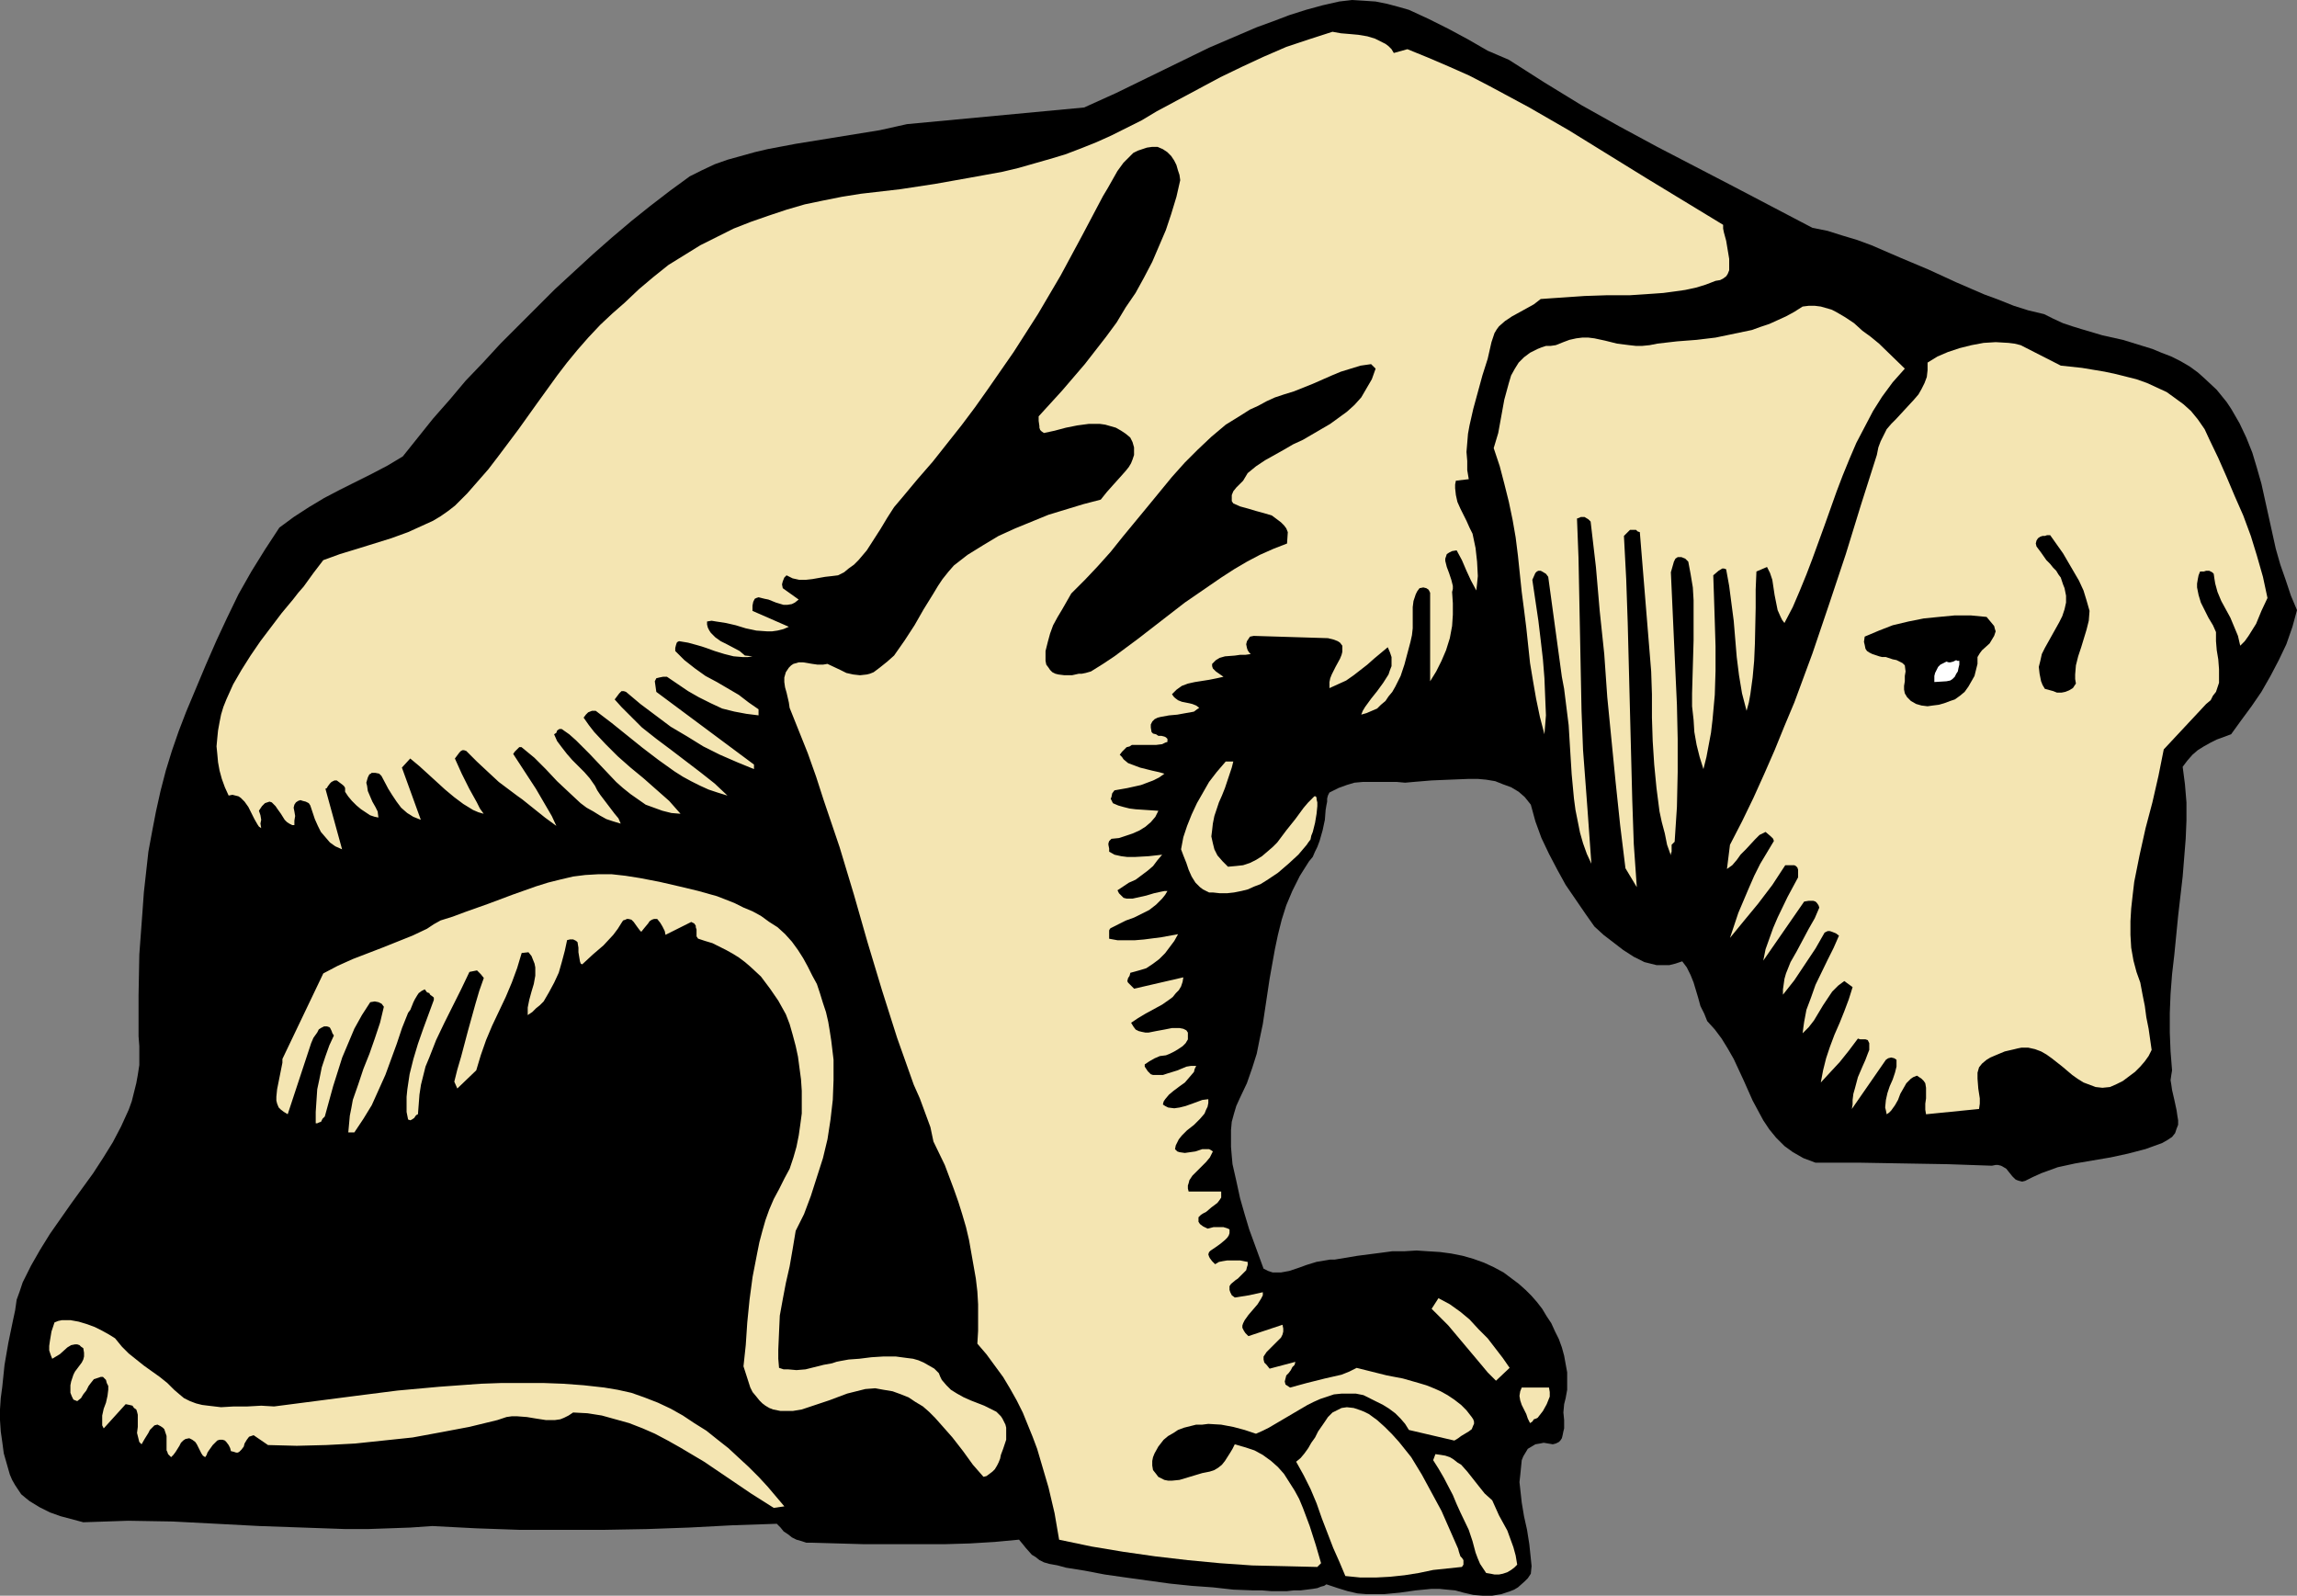
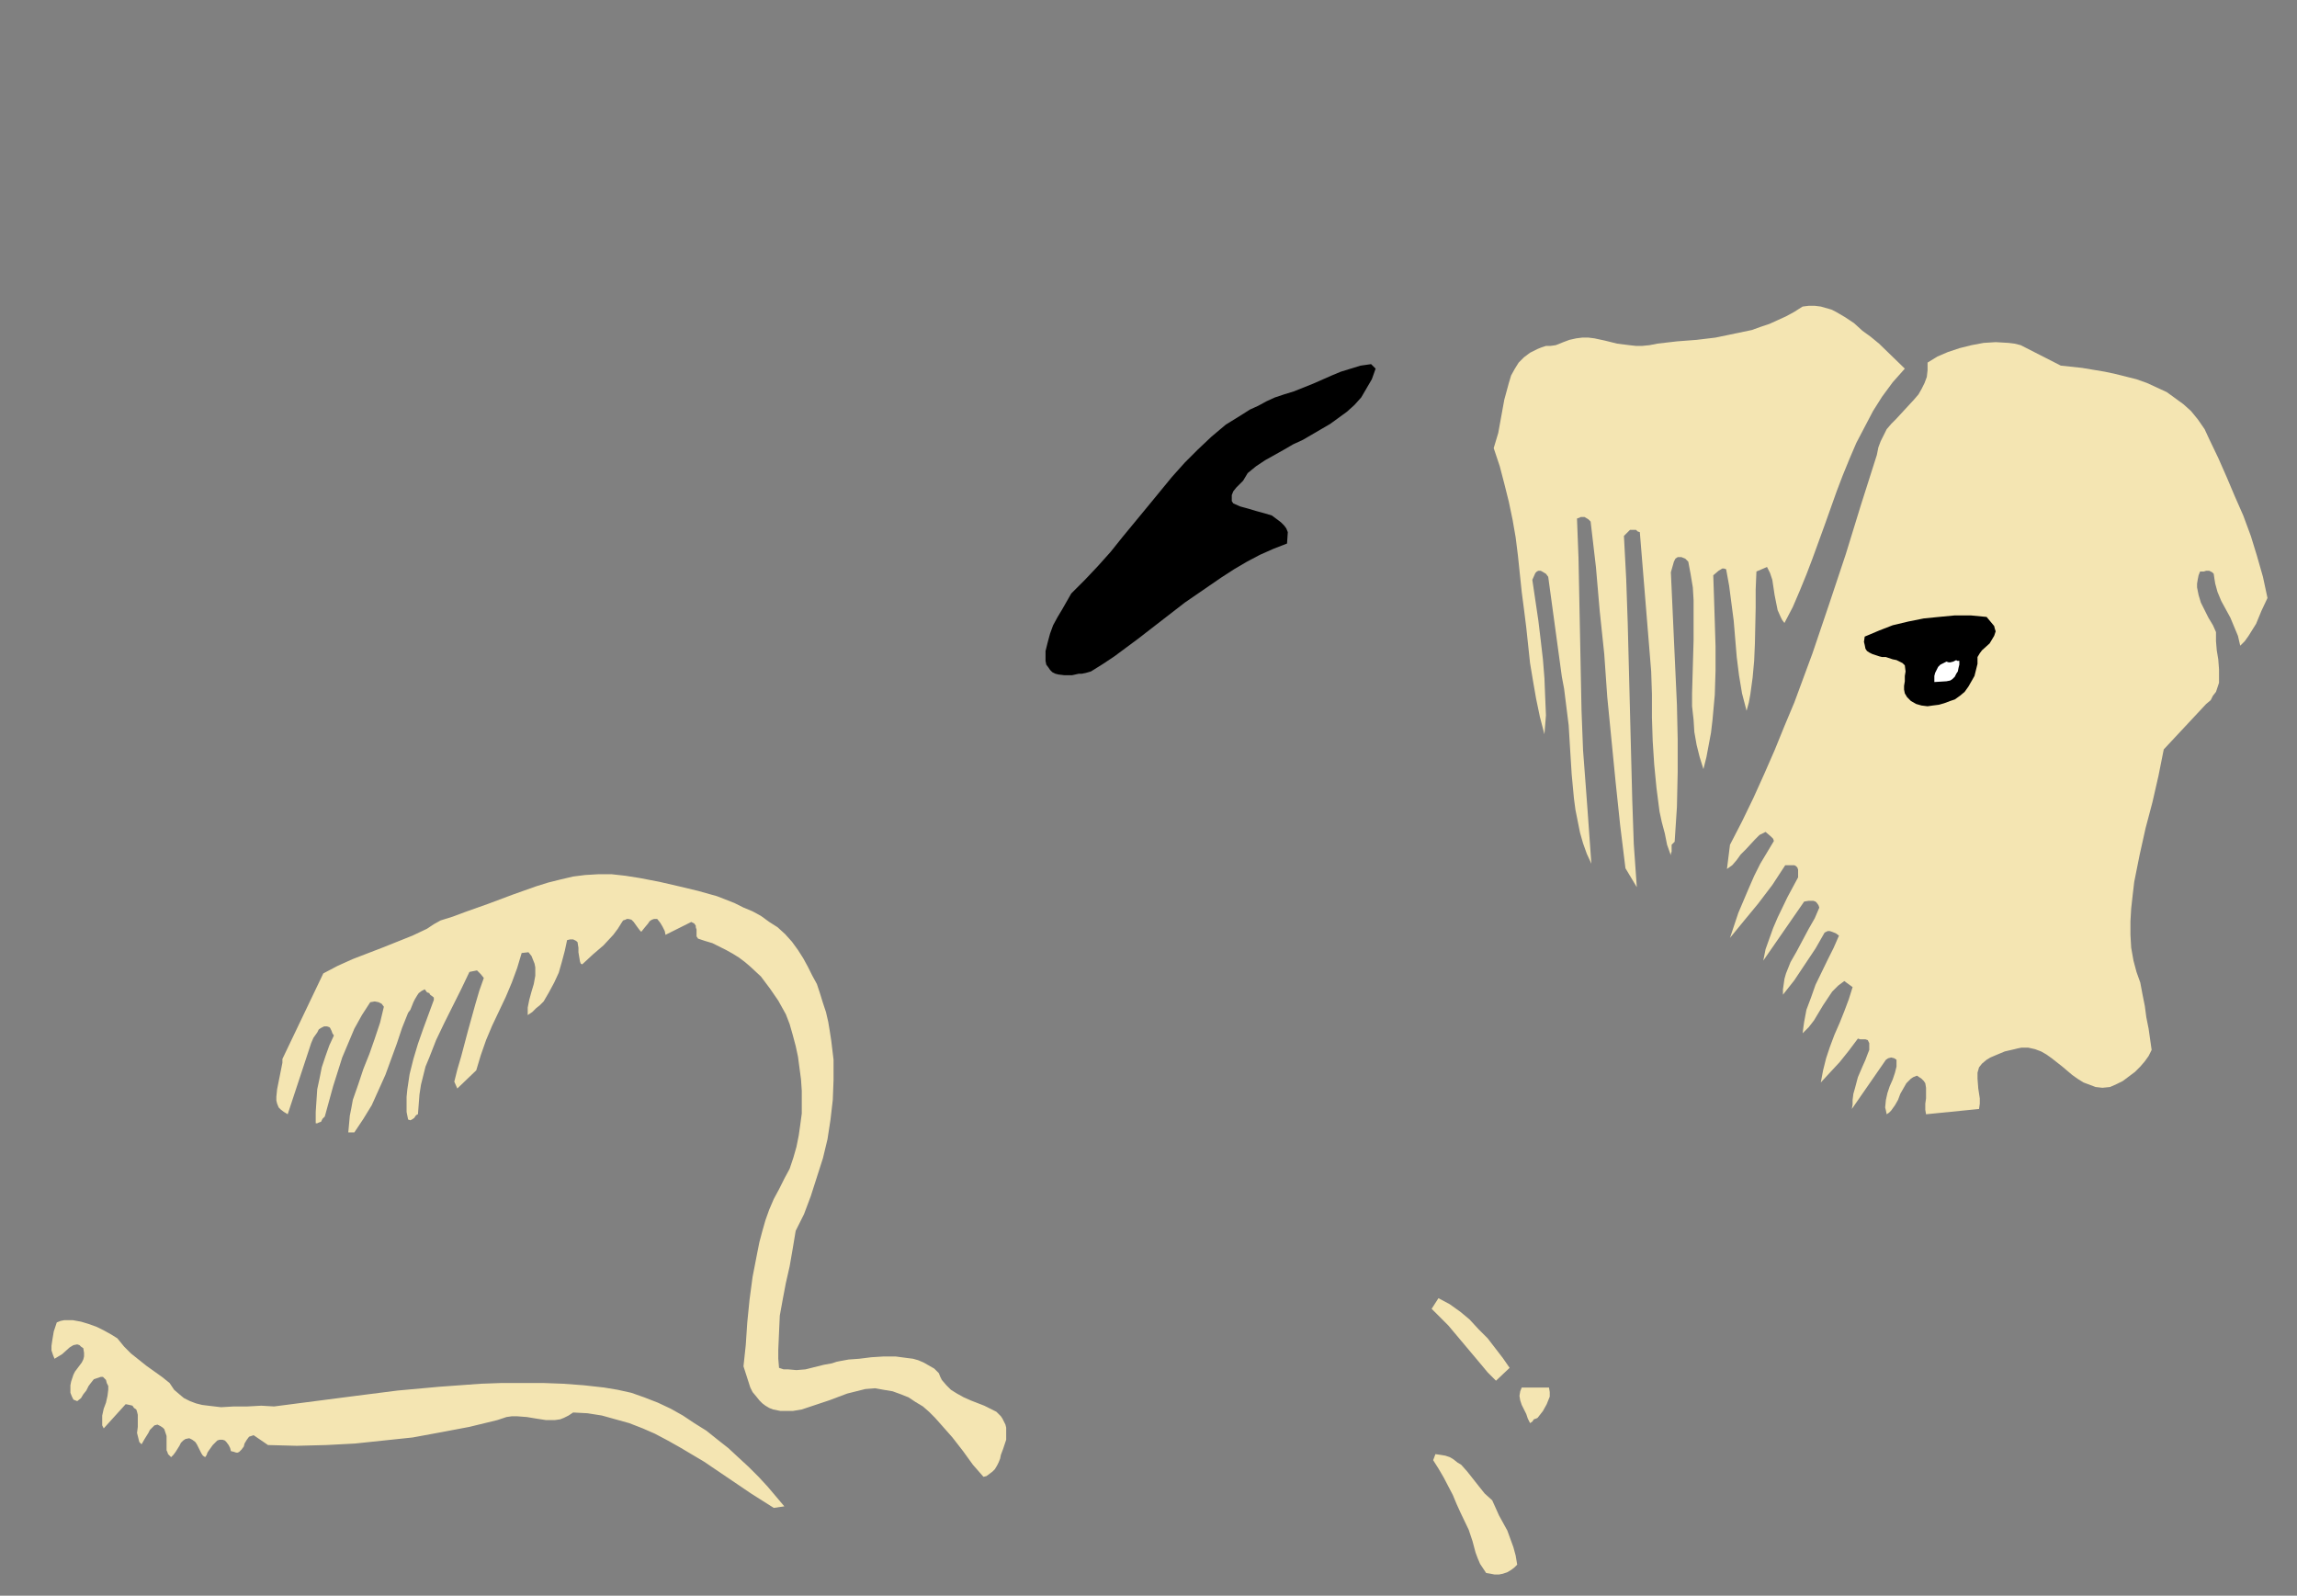
<svg xmlns="http://www.w3.org/2000/svg" xmlns:ns1="http://sodipodi.sourceforge.net/DTD/sodipodi-0.dtd" xmlns:ns2="http://www.inkscape.org/namespaces/inkscape" version="1.0" width="129.724mm" height="90.115mm" id="svg15" ns1:docname="Dog 1.wmf">
  <rect width="100%" height="100%" fill="#808080" stroke="none" />
  <ns1:namedview id="namedview15" pagecolor="#ffffff" bordercolor="#000000" borderopacity="0.25" ns2:showpageshadow="2" ns2:pageopacity="0.0" ns2:pagecheckerboard="0" ns2:deskcolor="#d1d1d1" ns2:document-units="mm" />
  <defs id="defs1">
    <pattern id="WMFhbasepattern" patternUnits="userSpaceOnUse" width="6" height="6" x="0" y="0" />
  </defs>
-   <path style="fill:#000000;fill-opacity:1;fill-rule:evenodd;stroke:none" d="m 322.068,12.764 7.595,4.847 7.918,4.847 8.08,4.524 8.08,4.362 16.483,8.563 16.645,8.725 3.232,0.646 3.07,0.969 3.232,0.969 3.07,1.131 5.979,2.585 6.141,2.585 5.979,2.747 5.979,2.585 3.07,1.131 3.232,1.293 3.07,0.969 3.394,0.808 1.939,0.969 2.101,0.969 1.939,0.646 2.101,0.646 4.363,1.293 4.363,0.969 4.202,1.293 2.101,0.646 1.939,0.808 2.101,0.808 1.939,0.969 1.939,1.131 1.778,1.293 1.454,1.293 2.586,2.424 2.101,2.585 0.97,1.454 1.778,3.07 1.454,3.07 1.293,3.231 0.97,3.231 0.97,3.393 3.07,13.895 0.97,3.393 1.131,3.231 1.131,3.393 1.293,3.07 -0.97,3.555 -1.293,3.716 -1.616,3.393 -1.778,3.393 -1.939,3.393 -2.101,3.07 -2.262,3.07 -2.101,2.908 -3.07,1.131 -1.293,0.646 -1.454,0.808 -1.293,0.808 -1.131,0.969 -1.131,1.293 -0.97,1.293 0.485,3.716 0.323,3.878 v 3.878 l -0.162,3.878 -0.323,4.039 -0.323,4.039 -0.97,8.402 -0.808,8.24 -0.485,4.201 -0.323,4.201 -0.162,4.039 v 4.201 l 0.162,4.039 0.323,4.039 -0.162,0.969 -0.162,1.131 0.162,0.969 0.162,1.131 0.485,2.1 0.485,2.262 0.162,1.131 0.162,0.969 v 0.969 l -0.323,0.808 -0.323,0.969 -0.646,0.808 -0.97,0.646 -1.131,0.646 -1.778,0.646 -1.778,0.646 -3.717,0.969 -3.717,0.808 -7.595,1.293 -3.717,0.808 -3.555,1.293 -1.778,0.808 -1.616,0.808 -0.646,0.162 -0.646,-0.162 -0.485,-0.162 -0.323,-0.162 -0.646,-0.646 -0.646,-0.808 -0.646,-0.808 -0.808,-0.485 -0.323,-0.162 -0.646,-0.162 h -0.485 l -0.808,0.162 -9.373,-0.323 -9.534,-0.162 -9.373,-0.162 h -9.373 l -1.293,-0.485 -1.293,-0.485 -1.131,-0.646 -1.131,-0.646 -1.778,-1.293 -1.778,-1.777 -1.454,-1.777 -1.293,-1.939 -1.131,-2.1 -1.131,-2.1 -1.939,-4.362 -2.101,-4.524 -1.293,-2.262 -1.293,-2.1 -1.454,-1.939 -1.616,-1.777 -0.646,-1.616 -0.808,-1.616 -0.485,-1.777 -0.485,-1.616 -0.485,-1.616 -0.646,-1.616 -0.808,-1.616 -0.97,-1.293 -1.454,0.485 -1.293,0.323 h -1.454 -1.293 l -1.293,-0.323 -1.293,-0.323 -2.262,-1.131 -2.262,-1.454 -4.202,-3.231 -1.939,-1.777 -1.939,-2.747 -2.101,-3.07 -2.101,-3.07 -1.778,-3.231 -1.778,-3.393 -1.616,-3.393 -1.293,-3.555 -0.485,-1.777 -0.485,-1.777 -1.293,-1.616 -1.293,-1.131 -1.616,-0.969 -1.778,-0.646 -1.616,-0.646 -1.939,-0.323 -1.778,-0.162 h -1.939 l -4.04,0.162 -3.878,0.162 -3.878,0.323 -1.778,0.162 -1.778,-0.162 h -1.939 -1.778 -1.778 -1.778 l -1.778,0.162 -1.616,0.485 -1.778,0.646 -0.97,0.485 -0.97,0.485 -0.162,0.323 -0.162,0.323 -0.162,0.646 v 0.646 l -0.162,0.808 -0.162,0.969 -0.162,2.1 -0.485,2.262 -0.646,2.262 -0.485,1.293 -0.485,0.969 -0.485,1.131 -0.808,0.969 -1.939,3.07 -1.616,3.231 -1.293,3.07 -0.97,3.07 -0.808,3.231 -0.646,3.07 -1.131,6.301 -0.97,6.463 -0.485,3.231 -0.646,3.07 -0.646,3.231 -0.97,3.07 -1.131,3.231 -1.454,3.07 -0.808,1.777 -0.485,1.616 -0.485,1.777 -0.162,1.777 v 1.777 1.777 l 0.162,1.939 0.162,1.777 0.808,3.555 0.808,3.716 0.97,3.393 0.97,3.231 3.07,8.402 0.97,0.485 0.97,0.323 h 0.808 0.97 l 1.778,-0.323 1.939,-0.646 1.778,-0.646 2.101,-0.646 1.939,-0.323 0.97,-0.162 h 0.97 l 4.848,-0.808 5.01,-0.646 2.424,-0.323 h 2.586 l 2.586,-0.162 2.424,0.162 2.586,0.162 2.424,0.323 2.424,0.485 2.262,0.646 2.262,0.808 2.101,0.969 2.101,1.131 1.939,1.454 1.293,0.969 1.454,1.293 1.293,1.293 1.131,1.293 1.131,1.454 0.97,1.616 0.97,1.454 0.808,1.777 0.808,1.616 0.646,1.777 0.485,1.777 0.323,1.777 0.323,1.777 v 1.939 1.777 l -0.323,1.777 -0.162,0.646 -0.162,0.646 -0.162,1.777 0.162,1.616 v 1.777 l -0.162,0.646 -0.162,0.808 -0.162,0.646 -0.323,0.485 -0.323,0.323 -0.646,0.323 -0.646,0.162 -0.97,-0.162 -0.97,-0.162 -0.808,0.162 -0.97,0.162 -0.808,0.485 -0.808,0.485 -0.485,0.808 -0.485,0.808 -0.323,0.808 -0.162,1.616 -0.162,1.616 -0.162,1.454 0.162,1.454 0.323,2.908 0.485,2.908 0.646,2.908 0.485,3.07 0.323,3.07 0.162,1.616 -0.162,1.616 -0.646,0.969 -0.646,0.646 -1.454,1.293 -0.808,0.485 -0.808,0.323 -1.939,0.646 -1.939,0.323 h -2.101 l -1.939,-0.162 -2.101,-0.485 -1.778,-0.485 -1.778,-0.162 -1.616,-0.162 h -1.616 l -3.394,0.323 -3.394,0.485 -3.394,0.323 h -1.778 -1.939 l -1.939,-0.162 -2.101,-0.485 -2.101,-0.646 -2.424,-0.808 -0.485,0.323 -0.646,0.162 -0.808,0.323 -0.97,0.162 -1.293,0.162 -1.293,0.162 h -1.454 l -1.454,0.162 h -3.394 l -1.939,-0.162 h -1.939 l -4.202,-0.162 -4.363,-0.485 -4.525,-0.323 -4.686,-0.485 -9.373,-1.293 -4.525,-0.646 -4.202,-0.808 -4.04,-0.646 -1.778,-0.485 -1.778,-0.323 -1.131,-0.323 -0.97,-0.485 -0.808,-0.646 -0.808,-0.485 -1.293,-1.454 -0.646,-0.808 -0.808,-0.969 -5.171,0.485 -5.333,0.323 -5.494,0.162 h -5.656 -11.312 L 173.235,329.281 h -1.131 l -0.97,-0.323 -1.131,-0.323 -0.97,-0.485 -0.808,-0.646 -0.97,-0.646 -0.646,-0.808 -0.808,-0.808 -9.534,0.323 -9.211,0.485 -9.05,0.323 -9.05,0.162 h -9.05 -9.05 l -9.211,-0.323 -9.373,-0.485 -4.686,0.323 -4.525,0.162 -4.686,0.162 h -4.525 l -9.211,-0.323 -9.211,-0.323 -9.211,-0.485 -9.373,-0.485 -9.534,-0.162 -4.686,0.162 -4.848,0.162 -2.424,-0.646 -2.424,-0.646 -2.262,-0.808 -2.262,-1.131 L 6.302,320.395 5.494,319.748 4.525,318.94 3.878,317.971 3.232,317.002 2.586,315.871 2.101,314.74 1.454,312.478 0.808,310.216 0.485,307.792 0.162,305.53 0,303.107 v -2.262 l 0.162,-2.424 0.323,-2.424 0.485,-4.686 0.808,-4.686 0.97,-4.686 0.485,-2.262 0.323,-2.262 0.646,-1.777 0.646,-1.939 1.778,-3.555 1.939,-3.393 2.101,-3.393 2.262,-3.231 2.262,-3.231 4.686,-6.463 2.101,-3.231 2.101,-3.393 1.778,-3.393 0.808,-1.777 0.808,-1.777 0.646,-1.777 0.485,-1.939 0.485,-1.939 0.323,-1.777 0.323,-2.1 v -1.939 -2.1 l -0.162,-2.1 v -8.725 l 0.162,-8.725 0.646,-8.725 0.323,-4.524 0.485,-4.362 0.485,-4.362 0.808,-4.362 0.808,-4.201 0.97,-4.362 1.131,-4.362 1.293,-4.201 1.454,-4.201 1.616,-4.201 4.202,-10.017 2.262,-5.17 2.262,-4.847 2.424,-5.009 2.747,-4.847 2.909,-4.686 3.07,-4.686 3.07,-2.262 3.232,-2.1 3.232,-1.939 3.394,-1.777 6.787,-3.393 3.394,-1.777 3.232,-1.939 3.232,-4.039 3.232,-4.039 3.555,-4.039 3.394,-4.039 3.717,-3.878 3.717,-4.039 3.878,-3.878 3.878,-3.878 3.878,-3.878 4.04,-3.716 4.04,-3.716 4.04,-3.555 4.202,-3.555 4.04,-3.231 4.202,-3.231 4.202,-3.07 2.586,-1.293 2.747,-1.293 2.747,-0.969 2.909,-0.808 2.909,-0.808 2.747,-0.646 5.979,-1.131 5.979,-0.969 5.979,-0.969 5.979,-0.969 5.818,-1.293 37.814,-3.555 6.787,-3.07 6.626,-3.231 13.251,-6.463 6.787,-2.908 3.394,-1.454 3.555,-1.293 3.394,-1.293 3.555,-1.131 3.555,-0.969 3.555,-0.808 L 288.617,0 l 2.586,0.162 2.424,0.162 2.424,0.485 2.424,0.646 2.262,0.646 2.101,0.969 2.101,0.969 4.202,2.1 4.202,2.262 4.202,2.424 2.262,0.969 z" id="path1" />
-   <path style="fill:#f4e5b2;fill-opacity:1;fill-rule:evenodd;stroke:none" d="m 297.505,11.31 2.909,-0.808 4.363,1.777 4.525,1.939 4.363,1.939 4.363,2.262 4.202,2.262 4.202,2.262 8.403,4.847 16.483,10.179 8.242,5.009 8.242,5.009 v 0.808 l 0.162,0.808 0.485,1.777 0.323,1.939 0.323,1.939 v 1.777 0.646 l -0.323,0.808 -0.323,0.485 -0.646,0.485 -0.646,0.323 -0.97,0.162 -2.101,0.808 -2.101,0.646 -2.262,0.485 -2.262,0.323 -2.424,0.323 -2.262,0.162 -4.848,0.323 h -4.848 l -4.848,0.162 -4.686,0.323 -2.424,0.162 -2.262,0.162 -1.454,1.131 -1.454,0.808 -3.232,1.777 -1.454,0.969 -1.293,1.131 -0.485,0.646 -0.485,0.808 -0.323,0.969 -0.323,0.969 -0.808,3.555 -1.131,3.555 -0.97,3.555 -0.97,3.555 -0.808,3.555 -0.323,1.777 -0.162,1.939 -0.162,1.939 0.162,1.939 v 1.939 l 0.323,1.939 -2.747,0.323 -0.162,0.808 v 0.808 l 0.162,1.454 0.323,1.454 0.646,1.454 1.293,2.585 0.646,1.454 0.646,1.293 0.646,3.07 0.323,2.908 0.162,3.07 -0.162,1.616 -0.162,1.454 -1.131,-2.1 -0.97,-2.1 -0.97,-2.262 -1.131,-2.1 -0.97,0.162 -0.646,0.323 -0.485,0.323 -0.162,0.485 -0.162,0.485 v 0.485 l 0.162,0.646 0.162,0.646 0.485,1.293 0.485,1.454 0.323,1.293 v 0.646 l -0.162,0.646 0.162,2.424 v 2.424 l -0.162,2.424 -0.485,2.585 -0.808,2.585 -0.97,2.262 -1.131,2.262 -1.293,2.1 v -18.904 l -0.323,-0.646 -0.485,-0.323 -0.646,-0.162 -0.808,0.162 -0.485,0.646 -0.323,0.646 -0.485,1.454 -0.162,1.293 v 4.524 l -0.162,1.454 -0.323,1.454 -0.646,2.424 -0.646,2.424 -0.808,2.424 -1.131,2.262 -0.646,1.131 -0.808,0.969 -0.646,0.969 -0.97,0.808 -0.808,0.808 -1.131,0.485 -1.131,0.485 -1.131,0.323 0.323,-0.808 0.485,-0.808 1.293,-1.777 1.293,-1.616 1.293,-1.777 1.131,-1.777 0.323,-0.969 0.323,-0.808 v -0.969 -0.969 l -0.323,-0.969 -0.485,-1.131 -2.909,2.424 -1.454,1.293 -1.454,1.131 -1.454,1.131 -1.616,1.131 -1.778,0.808 -1.778,0.808 v -0.646 -0.646 l 0.162,-0.808 0.323,-0.808 0.808,-1.616 0.97,-1.777 0.323,-0.808 0.162,-0.646 v -0.646 -0.646 l -0.485,-0.646 -0.485,-0.323 -0.808,-0.323 -0.646,-0.162 -0.646,-0.162 -15.837,-0.485 -0.808,0.162 -0.323,0.485 -0.323,0.485 -0.162,0.646 0.162,0.808 0.162,0.485 0.323,0.485 0.323,0.323 -1.131,0.162 h -1.131 l -1.131,0.162 -2.101,0.162 -1.131,0.323 -0.808,0.485 -0.808,0.808 v 0.485 l 0.162,0.485 0.323,0.323 0.323,0.323 1.616,1.131 -1.454,0.323 -1.616,0.323 -3.07,0.485 -1.454,0.323 -1.293,0.485 -1.131,0.808 -0.485,0.485 -0.485,0.485 0.323,0.485 0.323,0.323 0.646,0.485 0.808,0.323 0.808,0.162 0.808,0.162 0.646,0.162 0.808,0.323 0.646,0.485 -0.485,0.323 -0.646,0.485 -0.808,0.162 -0.97,0.162 -1.778,0.323 -1.778,0.162 -1.778,0.323 -0.646,0.162 -0.646,0.323 -0.485,0.485 -0.323,0.646 v 0.646 l 0.162,0.969 0.323,0.323 0.646,0.162 0.485,0.323 h 0.646 l 0.646,0.162 0.323,0.162 0.323,0.323 v 0.646 l -0.485,0.162 -0.646,0.323 -1.293,0.162 h -1.616 -1.454 -1.293 -0.808 l -0.485,0.323 -0.646,0.162 -0.485,0.485 -0.485,0.485 -0.485,0.646 0.485,0.485 0.323,0.485 0.97,0.808 1.293,0.485 1.293,0.485 2.586,0.646 1.454,0.323 1.131,0.323 -1.131,0.808 -1.293,0.646 -1.293,0.485 -1.293,0.485 -2.909,0.646 -2.747,0.485 -0.485,0.646 -0.162,0.808 -0.162,0.323 0.162,0.323 0.162,0.323 0.162,0.323 1.131,0.485 1.131,0.323 1.293,0.323 1.293,0.162 2.424,0.162 2.424,0.162 -0.646,1.293 -0.97,1.131 -1.131,0.969 -1.293,0.808 -1.454,0.646 -1.454,0.485 -1.454,0.485 -1.616,0.162 -0.323,0.323 -0.162,0.162 -0.162,0.485 v 0.323 l 0.162,0.808 v 0.646 l 1.131,0.646 1.454,0.323 1.293,0.162 h 1.616 l 2.909,-0.162 2.909,-0.323 -0.97,1.131 -0.97,1.293 -1.131,0.969 -2.586,1.939 -1.454,0.646 -2.424,1.616 0.323,0.646 0.485,0.485 0.485,0.485 0.646,0.162 h 0.646 0.646 l 1.454,-0.323 1.454,-0.323 1.616,-0.485 1.454,-0.323 0.808,-0.162 h 0.646 l -0.485,0.808 -0.646,0.808 -1.293,1.293 -1.454,1.131 -1.616,0.808 -1.616,0.808 -1.778,0.646 -1.616,0.808 -1.616,0.808 -0.162,0.162 -0.162,0.323 v 0.485 0.808 0.485 l 1.778,0.323 h 1.778 1.939 l 1.939,-0.162 3.717,-0.485 3.555,-0.646 -0.808,1.454 -0.97,1.293 -0.97,1.293 -1.293,1.293 -1.293,0.969 -1.454,0.969 -1.616,0.485 -1.778,0.485 -0.162,0.646 -0.323,0.485 -0.162,0.646 0.162,0.323 0.323,0.323 0.97,0.969 10.504,-2.424 -0.162,0.969 -0.323,0.969 -0.485,0.808 -0.646,0.646 -0.646,0.808 -0.646,0.485 -1.616,1.131 -1.778,0.969 -1.778,0.969 -1.616,0.969 -1.454,0.969 0.485,0.808 0.485,0.646 0.646,0.323 0.646,0.162 0.808,0.162 h 0.646 l 1.616,-0.323 1.778,-0.323 1.616,-0.323 h 0.808 0.808 l 0.808,0.162 0.646,0.323 0.323,0.485 v 0.485 0.485 0.485 l -0.485,0.808 -0.646,0.646 -0.97,0.646 -0.808,0.485 -0.97,0.485 -0.808,0.323 -1.293,0.162 -1.131,0.485 -1.131,0.646 -0.97,0.646 v 0.485 l 0.323,0.485 0.323,0.485 0.323,0.323 0.323,0.323 0.485,0.162 h 0.485 0.485 1.131 l 0.97,-0.323 2.101,-0.646 1.939,-0.808 0.97,-0.162 h 1.131 l -0.323,0.646 -0.162,0.646 -0.97,1.131 -0.97,1.131 -1.131,0.808 -1.293,0.969 -0.97,0.808 -0.808,0.969 -0.323,0.485 -0.162,0.646 0.485,0.323 0.646,0.323 1.293,0.162 1.131,-0.162 1.293,-0.323 2.262,-0.808 1.293,-0.485 1.293,-0.162 v 0.808 l -0.162,0.808 -0.323,0.646 -0.323,0.808 -0.97,1.131 -1.293,1.293 -1.454,1.131 -1.131,1.131 -0.646,0.808 -0.323,0.646 -0.323,0.646 -0.162,0.808 0.485,0.485 0.485,0.162 1.131,0.162 1.131,-0.162 1.131,-0.162 0.97,-0.323 0.485,-0.162 h 0.485 0.97 l 0.323,0.162 0.485,0.323 -0.323,0.646 -0.323,0.646 -0.808,0.969 -0.97,0.969 -0.485,0.485 -0.485,0.485 -0.97,0.969 -0.646,0.969 -0.162,0.646 -0.162,0.485 v 0.646 l 0.162,0.646 h 6.949 v 0.646 0.646 l -0.323,0.485 -0.485,0.646 -1.293,0.969 -1.131,0.969 -0.646,0.323 -0.485,0.323 -0.485,0.485 v 0.485 0.485 l 0.323,0.485 0.646,0.485 0.323,0.162 0.646,0.323 0.646,-0.162 0.646,-0.162 h 1.293 0.808 l 0.485,0.162 0.485,0.162 0.323,0.162 v 0.808 l -0.162,0.485 -0.323,0.485 -0.485,0.485 -0.97,0.808 -1.131,0.808 -0.97,0.646 -0.323,0.323 -0.162,0.485 0.162,0.485 0.162,0.323 0.485,0.646 0.646,0.646 0.808,-0.485 0.808,-0.162 0.97,-0.162 h 0.97 1.778 l 1.616,0.323 v 0.646 l -0.162,0.485 -0.162,0.646 -0.485,0.485 -0.808,0.808 -0.485,0.485 -0.485,0.323 -0.97,0.808 -0.323,0.485 v 0.323 0.485 l 0.162,0.485 0.323,0.646 0.646,0.485 3.07,-0.485 2.909,-0.646 v 0.646 l -0.323,0.646 -0.808,1.293 -0.97,1.131 -0.97,1.131 -0.808,1.131 -0.323,0.646 -0.162,0.485 v 0.485 l 0.323,0.646 0.323,0.485 0.646,0.646 7.272,-2.424 0.162,0.808 v 0.646 l -0.162,0.646 -0.323,0.646 -0.97,0.969 -1.131,1.131 -0.97,0.969 -0.323,0.485 -0.323,0.485 v 0.646 l 0.162,0.646 0.485,0.485 0.646,0.808 5.494,-1.454 -0.162,0.646 -0.485,0.485 -0.323,0.646 -0.485,0.646 -0.485,0.485 -0.162,0.646 -0.162,0.646 0.162,0.646 0.97,0.646 1.778,-0.485 1.778,-0.485 1.939,-0.485 1.939,-0.485 3.555,-0.808 1.616,-0.646 1.616,-0.808 3.232,0.808 3.232,0.808 3.394,0.646 3.394,0.969 1.616,0.485 1.616,0.646 1.454,0.646 1.454,0.808 1.454,0.969 1.454,1.131 1.131,1.131 1.131,1.454 0.323,0.485 0.162,0.485 v 0.485 l -0.162,0.323 -0.323,0.808 -0.646,0.485 -1.616,0.969 -0.646,0.485 -0.808,0.485 -9.696,-2.262 -0.808,-1.293 -0.97,-1.131 -1.131,-1.131 -1.293,-0.969 -1.293,-0.808 -1.293,-0.646 -2.909,-1.454 -1.616,-0.323 h -1.616 -1.454 l -1.616,0.162 -1.454,0.485 -1.454,0.485 -1.454,0.646 -1.293,0.646 -2.747,1.616 -2.747,1.616 -2.747,1.616 -1.293,0.646 -1.454,0.646 -2.424,-0.808 -2.424,-0.646 -2.586,-0.485 -2.747,-0.162 -1.293,0.162 h -1.293 l -1.293,0.323 -1.293,0.323 -1.293,0.485 -0.97,0.646 -1.131,0.646 -0.97,0.808 -1.131,1.454 -0.808,1.454 -0.323,0.808 -0.162,0.808 v 0.969 l 0.162,0.969 0.646,0.808 0.485,0.646 0.646,0.323 0.646,0.323 0.808,0.162 h 0.808 l 1.616,-0.162 3.232,-0.969 1.616,-0.485 1.616,-0.323 0.97,-0.323 0.808,-0.485 0.808,-0.646 0.646,-0.808 1.131,-1.777 0.485,-0.808 0.485,-0.969 2.262,0.646 1.939,0.646 1.778,0.969 1.778,1.293 1.454,1.293 1.293,1.454 1.131,1.777 1.131,1.777 0.97,1.777 0.808,1.939 1.454,3.878 1.293,4.039 1.131,3.878 -0.808,0.808 -6.787,-0.162 -7.11,-0.162 -6.949,-0.485 -6.787,-0.646 -6.949,-0.808 -6.787,-0.969 -6.787,-1.131 -6.949,-1.454 -0.97,-5.655 -1.293,-5.493 -1.616,-5.493 -0.808,-2.747 -0.97,-2.585 -2.101,-5.17 -1.293,-2.585 -1.454,-2.585 -1.454,-2.424 -1.778,-2.424 -1.778,-2.424 -1.939,-2.262 0.162,-2.747 v -2.908 -2.747 l -0.162,-2.747 -0.323,-2.747 -0.485,-2.747 -0.485,-2.747 -0.485,-2.747 -0.646,-2.747 -0.808,-2.747 -0.808,-2.585 -0.97,-2.747 -1.939,-5.17 -2.424,-5.009 -0.646,-3.07 -1.131,-3.07 -1.131,-3.07 -1.293,-2.908 -3.555,-10.017 -3.232,-10.179 -3.07,-10.179 -2.909,-10.179 -3.07,-10.179 -3.394,-10.017 -1.616,-5.009 -1.778,-5.009 -1.939,-4.847 -1.939,-4.847 -0.162,-1.131 -0.485,-2.1 -0.323,-1.131 -0.162,-1.131 v -0.969 l 0.323,-1.131 0.323,-0.485 0.323,-0.485 0.485,-0.485 0.485,-0.323 1.131,-0.323 h 0.97 l 0.97,0.162 0.97,0.162 1.131,0.162 h 1.131 l 0.97,-0.162 2.747,1.293 1.293,0.646 1.454,0.323 1.454,0.162 1.454,-0.162 0.646,-0.162 0.808,-0.323 0.646,-0.485 0.646,-0.485 1.616,-1.293 1.454,-1.293 1.131,-1.616 1.131,-1.616 2.101,-3.231 1.939,-3.393 2.101,-3.393 0.97,-1.616 0.97,-1.454 1.293,-1.616 1.131,-1.293 1.454,-1.131 1.454,-1.131 3.394,-2.1 3.232,-1.939 3.555,-1.616 3.555,-1.454 3.555,-1.454 3.717,-1.131 3.717,-1.131 3.717,-0.969 1.293,-1.616 1.293,-1.454 1.454,-1.616 1.293,-1.454 0.646,-0.808 0.485,-0.808 0.323,-0.808 0.323,-0.969 V 96.296 95.488 l -0.323,-1.131 -0.485,-0.969 -0.97,-0.808 -0.97,-0.646 -1.131,-0.646 -1.131,-0.323 -1.131,-0.323 -1.131,-0.162 h -2.424 l -2.424,0.323 -2.424,0.485 -2.424,0.646 -2.262,0.485 -0.485,-0.323 -0.323,-0.323 -0.162,-0.485 v -0.323 l -0.162,-1.131 V 88.864 l 5.01,-5.493 4.848,-5.655 2.262,-2.908 2.262,-2.908 2.262,-3.07 1.939,-3.231 2.101,-3.07 1.778,-3.231 1.778,-3.393 1.454,-3.393 1.454,-3.393 1.131,-3.393 1.131,-3.716 0.808,-3.555 -0.162,-1.131 -0.323,-0.969 -0.323,-1.131 -0.485,-0.969 -0.646,-0.969 -0.808,-0.808 -0.97,-0.646 -1.131,-0.485 h -1.131 l -1.131,0.162 -0.97,0.323 -0.97,0.323 -0.97,0.485 -0.646,0.646 -0.808,0.808 -0.646,0.646 -1.293,1.777 -2.101,3.716 -0.97,1.616 -4.525,8.563 -4.525,8.402 -4.848,8.24 -5.171,8.079 -5.494,7.917 -2.747,3.878 -2.909,3.878 -3.07,3.878 -3.07,3.878 -3.232,3.716 -3.232,3.878 -1.778,2.1 -1.454,2.262 -1.454,2.424 -1.454,2.262 -1.454,2.262 -1.778,2.1 -0.97,0.969 -1.131,0.808 -0.97,0.808 -1.293,0.646 -1.293,0.162 -1.454,0.162 -2.747,0.485 -1.454,0.162 h -1.293 l -1.454,-0.323 -0.646,-0.323 -0.646,-0.323 -0.485,0.485 -0.323,0.808 -0.162,0.646 0.162,0.808 3.394,2.424 -0.808,0.646 -0.646,0.323 -0.97,0.162 h -0.808 l -1.616,-0.485 -1.616,-0.646 -0.808,-0.162 -0.646,-0.162 -0.646,-0.162 -0.485,0.162 -0.323,0.162 -0.323,0.646 -0.162,0.808 v 1.131 l 7.757,3.393 -1.131,0.485 -1.293,0.323 -1.131,0.162 h -1.131 l -2.262,-0.162 -2.262,-0.485 -2.101,-0.646 -2.101,-0.485 -2.101,-0.323 -0.97,-0.162 -0.97,0.162 v 0.646 l 0.162,0.646 0.323,0.646 0.323,0.485 0.97,0.969 1.131,0.808 1.293,0.646 2.747,1.454 1.131,0.969 1.616,0.162 -0.97,0.162 h -1.131 l -1.939,-0.162 -1.939,-0.485 -2.101,-0.646 -1.778,-0.646 -0.97,-0.323 -1.131,-0.323 -1.778,-0.485 -1.939,-0.323 -0.323,0.162 -0.162,0.162 -0.162,0.485 -0.162,0.646 v 0.646 l 0.97,0.969 0.97,0.969 2.262,1.777 2.262,1.616 2.424,1.293 4.686,2.747 2.101,1.616 2.101,1.454 v 1.293 l -1.293,-0.162 -1.293,-0.162 -2.586,-0.485 -2.586,-0.646 -2.424,-1.131 -2.586,-1.293 -2.262,-1.293 -4.525,-3.07 h -0.808 l -0.808,0.162 -0.646,0.162 -0.162,0.323 -0.162,0.323 0.323,2.262 20.846,15.511 v 0.969 l -3.555,-1.454 -3.717,-1.616 -3.555,-1.777 -3.394,-2.1 -3.555,-2.1 -3.232,-2.424 -3.232,-2.424 -3.07,-2.585 -0.485,-0.162 h -0.485 l -0.162,0.162 -0.323,0.323 -0.485,0.646 -0.485,0.646 1.454,1.616 1.454,1.454 2.909,2.908 3.07,2.424 3.232,2.424 6.141,4.686 3.07,2.424 2.747,2.585 -2.101,-0.646 -1.939,-0.646 -1.778,-0.808 -1.939,-0.969 -1.778,-0.969 -1.778,-1.131 -3.394,-2.424 -3.394,-2.585 -6.626,-5.332 -3.394,-2.585 h -0.808 l -0.808,0.323 -0.485,0.485 -0.485,0.646 1.131,1.616 1.131,1.454 2.424,2.585 2.586,2.585 2.747,2.424 2.747,2.262 2.747,2.424 2.747,2.424 2.424,2.747 -1.939,-0.162 -1.939,-0.485 -1.778,-0.646 -1.778,-0.646 -1.616,-1.131 -1.616,-1.131 -1.616,-1.293 -1.454,-1.293 -2.909,-3.07 -2.747,-2.908 -2.909,-2.908 -1.454,-1.293 -1.616,-1.131 h -0.323 -0.162 l -0.485,0.323 -0.162,0.485 -0.485,0.323 0.646,1.454 0.97,1.293 1.131,1.454 1.131,1.293 1.293,1.293 1.293,1.293 1.131,1.293 1.131,1.616 0.485,0.969 0.646,0.969 3.07,4.039 0.808,0.969 0.485,1.131 -1.616,-0.485 -1.454,-0.485 -1.454,-0.808 -1.293,-0.808 -1.454,-0.808 -1.293,-0.969 -2.424,-2.262 -2.586,-2.424 -2.424,-2.585 -2.424,-2.424 -2.747,-2.262 h -0.162 -0.323 l -0.485,0.485 -0.485,0.485 -0.323,0.485 2.424,3.716 2.424,3.716 2.262,3.878 1.131,1.939 0.97,2.1 -2.424,-1.777 -2.424,-1.939 -2.424,-1.939 -1.131,-0.808 -1.293,-0.969 -2.586,-1.939 -2.262,-2.1 -2.424,-2.262 -2.262,-2.262 -0.485,-0.162 h -0.323 l -0.323,0.162 -0.323,0.323 -0.485,0.646 -0.485,0.646 1.454,3.231 1.616,3.231 0.808,1.454 0.808,1.454 0.646,1.293 0.808,1.131 -1.131,-0.323 -1.131,-0.485 -2.101,-1.293 -1.939,-1.454 -1.939,-1.616 -3.717,-3.393 -1.778,-1.616 -1.939,-1.616 -1.778,1.939 4.04,11.148 -0.808,-0.323 -0.808,-0.323 -1.293,-0.808 -1.293,-1.131 -0.97,-1.293 -0.97,-1.454 -0.808,-1.293 -1.454,-2.747 -0.485,-0.485 -0.808,-0.162 h -0.808 l -0.162,0.162 -0.323,0.162 -0.323,0.646 -0.323,1.131 0.162,0.646 0.162,1.131 0.485,1.131 0.485,1.131 0.646,1.131 0.485,0.969 0.162,1.293 -0.808,-0.162 -0.97,-0.323 -0.97,-0.646 -0.97,-0.646 -0.97,-0.808 -0.97,-0.969 -0.808,-0.969 -0.646,-0.969 v -0.323 -0.485 l -0.162,-0.323 -0.323,-0.323 -0.646,-0.485 -0.646,-0.485 h -0.485 l -0.323,0.162 -0.323,0.162 -0.323,0.323 -0.485,0.646 -0.162,0.323 -0.323,0.162 3.555,12.926 -1.454,-0.646 -1.131,-0.808 -0.97,-1.131 -0.97,-1.131 -0.646,-1.293 -0.646,-1.454 -0.485,-1.454 -0.485,-1.454 -0.323,-0.485 -0.646,-0.323 -0.646,-0.162 -0.485,-0.162 -0.485,0.162 -0.485,0.323 -0.323,0.485 -0.162,0.646 0.162,0.808 0.162,0.969 -0.162,0.969 V 176.112 H 62.378 l -0.646,-0.323 -0.485,-0.323 -0.485,-0.485 -0.808,-1.293 -0.808,-1.131 -0.323,-0.485 -0.485,-0.485 -0.323,-0.323 -0.485,-0.162 -0.485,0.162 -0.485,0.162 -0.646,0.646 -0.646,0.969 0.323,0.969 0.162,0.969 -0.162,0.808 0.162,0.969 -0.485,-0.323 -0.323,-0.485 -0.646,-1.131 -1.293,-2.585 -0.808,-1.131 -0.808,-0.808 -0.485,-0.323 -0.646,-0.162 -0.646,-0.162 -0.808,0.162 -0.808,-1.777 -0.646,-1.777 -0.485,-1.777 -0.323,-1.777 -0.162,-1.777 -0.162,-1.616 0.162,-1.777 0.162,-1.616 0.323,-1.777 0.323,-1.616 0.485,-1.616 0.646,-1.616 1.454,-3.231 1.778,-3.07 1.939,-3.07 2.101,-3.07 4.525,-5.978 2.424,-2.908 1.131,-1.454 1.131,-1.293 2.101,-2.908 2.101,-2.747 3.555,-1.293 3.717,-1.131 7.272,-2.262 3.555,-1.293 3.555,-1.616 1.778,-0.808 1.616,-0.969 1.616,-1.131 1.454,-1.131 2.586,-2.585 2.262,-2.585 2.262,-2.585 2.101,-2.747 4.363,-5.817 4.04,-5.655 4.202,-5.817 2.101,-2.747 2.262,-2.747 2.262,-2.585 2.586,-2.747 2.586,-2.424 2.586,-2.262 3.07,-2.908 3.07,-2.585 3.232,-2.585 3.394,-2.1 3.394,-2.1 3.555,-1.777 3.555,-1.777 3.717,-1.454 3.717,-1.293 3.878,-1.293 3.878,-1.131 3.878,-0.808 4.04,-0.808 4.04,-0.646 4.202,-0.485 4.202,-0.485 7.434,-1.131 7.272,-1.293 7.11,-1.293 3.394,-0.808 3.394,-0.969 3.394,-0.969 3.232,-0.969 3.394,-1.293 3.232,-1.293 3.232,-1.454 3.232,-1.616 3.232,-1.616 3.232,-1.939 9.05,-4.847 4.525,-2.424 4.686,-2.262 4.525,-2.1 4.848,-2.1 4.848,-1.616 5.01,-1.616 1.778,0.323 1.939,0.162 1.778,0.162 1.939,0.323 1.616,0.485 1.616,0.808 0.646,0.323 0.646,0.485 0.646,0.646 z" id="path2" />
  <path style="fill:#f4e5b2;fill-opacity:1;fill-rule:evenodd;stroke:none" d="m 401.091,73.353 5.494,5.332 -2.586,2.908 -2.262,3.07 -1.939,3.07 -1.778,3.393 -1.778,3.393 -1.454,3.393 -1.454,3.555 -1.293,3.393 -2.586,7.271 -2.586,7.109 -1.293,3.393 -1.454,3.555 -1.454,3.393 -1.778,3.393 -0.485,-0.646 -0.323,-0.646 -0.646,-1.454 -0.323,-1.616 -0.323,-1.616 -0.485,-3.231 -0.485,-1.454 -0.323,-0.646 -0.323,-0.646 -2.262,0.969 -0.162,3.878 v 3.878 l -0.162,7.594 -0.162,3.716 -0.323,3.555 -0.485,3.555 -0.323,1.777 -0.485,1.777 -0.97,-3.716 -0.646,-3.878 -0.485,-3.878 -0.323,-3.878 -0.323,-3.878 -0.485,-3.716 -0.485,-3.716 -0.646,-3.555 -0.485,-0.162 h -0.323 l -0.808,0.485 -1.131,0.969 0.162,4.847 0.162,5.009 0.162,5.332 v 5.17 l -0.162,5.17 -0.485,5.332 -0.323,2.747 -0.485,2.585 -0.485,2.585 -0.646,2.585 -0.808,-2.585 -0.646,-2.585 -0.485,-2.747 -0.162,-2.585 -0.323,-2.908 v -2.747 l 0.162,-5.655 0.162,-5.655 v -5.817 -2.747 l -0.162,-2.747 -0.485,-2.908 -0.485,-2.585 -0.646,-0.646 -0.808,-0.323 h -0.485 -0.323 l -0.485,0.323 -0.323,0.646 -0.646,2.262 0.646,14.218 0.646,14.057 0.162,7.271 v 7.109 l -0.162,7.432 -0.485,7.432 -0.323,0.323 -0.323,0.323 v 0.808 0.646 l -0.162,0.485 v 0.323 l -0.808,-2.262 -0.485,-2.424 -0.646,-2.424 -0.485,-2.262 -0.646,-5.009 -0.485,-5.009 -0.323,-5.009 -0.162,-5.009 v -5.009 l -0.162,-4.847 -2.424,-29.729 v 0 l -0.485,-0.162 -0.162,-0.162 -0.162,-0.162 h -0.646 -0.646 l -1.293,1.293 0.485,9.21 0.323,9.371 0.485,18.904 0.485,18.904 0.323,9.371 0.646,9.21 -2.424,-4.039 -1.131,-9.21 -0.97,-9.21 -1.778,-18.096 -0.646,-9.21 -0.97,-9.21 -0.808,-9.371 -1.131,-9.694 -0.485,-0.485 -0.808,-0.485 h -0.323 -0.485 l -0.323,0.162 -0.485,0.162 0.323,8.402 0.162,8.24 0.162,8.079 0.162,8.24 0.162,8.079 0.323,8.402 0.646,8.563 0.323,4.362 0.323,4.524 0.485,6.786 -0.97,-2.1 -0.808,-2.262 -0.646,-2.262 -0.485,-2.424 -0.485,-2.424 -0.323,-2.424 -0.485,-5.17 -0.323,-5.17 -0.323,-5.332 -0.646,-5.17 -0.323,-2.585 -0.485,-2.585 -2.909,-21.327 -0.485,-0.646 -0.808,-0.485 -0.323,-0.162 h -0.485 l -0.323,0.162 -0.323,0.323 -0.646,1.454 0.646,4.362 0.646,4.362 0.485,4.039 0.485,4.201 0.323,4.039 0.162,4.039 0.162,3.878 -0.323,4.039 -0.97,-3.716 -0.808,-3.878 -0.646,-3.716 -0.646,-3.878 -0.808,-7.594 -0.485,-3.878 -0.485,-3.716 -0.808,-7.755 -0.485,-3.878 -0.646,-3.716 -0.808,-3.878 -0.97,-3.878 -0.97,-3.716 -1.293,-3.878 0.485,-1.616 0.485,-1.616 0.646,-3.555 0.646,-3.555 0.485,-1.777 0.485,-1.777 0.485,-1.616 0.808,-1.454 0.808,-1.293 1.131,-1.131 1.293,-0.969 1.616,-0.808 0.808,-0.323 0.97,-0.323 h 0.97 l 1.131,-0.162 1.616,-0.646 1.293,-0.485 1.454,-0.323 1.293,-0.162 h 1.293 l 1.293,0.162 2.262,0.485 2.586,0.646 2.586,0.323 1.454,0.162 H 350.51 l 1.616,-0.162 1.616,-0.323 4.202,-0.485 4.202,-0.323 4.04,-0.485 3.878,-0.808 3.878,-0.808 1.778,-0.646 1.939,-0.646 1.778,-0.808 1.778,-0.808 1.778,-0.969 1.778,-1.131 1.293,-0.162 h 1.293 l 1.293,0.162 1.131,0.323 1.131,0.323 0.97,0.485 1.939,1.131 1.939,1.293 1.778,1.616 1.778,1.293 z" id="path3" />
  <path style="fill:#f4e5b2;fill-opacity:1;fill-rule:evenodd;stroke:none" d="m 439.875,78.039 4.525,0.485 4.848,0.808 2.262,0.485 4.525,1.131 2.262,0.808 2.101,0.969 2.101,0.969 1.778,1.293 1.778,1.293 1.616,1.454 1.454,1.777 1.454,2.1 0.97,2.1 1.939,4.039 1.778,4.039 1.778,4.201 1.778,4.039 1.616,4.362 1.293,4.201 1.293,4.524 0.97,4.524 -1.293,2.747 -1.131,2.747 -0.808,1.293 -0.808,1.293 -0.808,1.131 -0.97,0.969 -0.485,-2.1 -0.808,-1.939 -0.808,-1.939 -0.97,-1.777 -0.97,-1.777 -0.808,-1.939 -0.485,-1.777 -0.162,-0.969 -0.162,-1.131 -0.323,-0.323 -0.323,-0.162 -0.323,-0.162 h -0.646 l -0.485,0.162 h -0.808 l -0.323,0.808 -0.162,0.808 -0.162,0.969 v 0.808 l 0.323,1.616 0.485,1.616 0.808,1.616 0.808,1.616 0.97,1.616 0.646,1.454 v 1.939 l 0.162,1.939 0.323,1.939 0.162,2.1 v 1.939 0.969 l -0.323,0.969 -0.323,0.969 -0.646,0.808 -0.485,0.969 -0.97,0.808 -9.05,9.694 -1.131,5.655 -1.293,5.655 -1.454,5.493 -1.293,5.817 -1.131,5.655 -0.323,2.747 -0.323,2.908 -0.162,2.747 v 2.908 l 0.162,2.747 0.485,2.747 0.646,2.424 0.808,2.262 0.485,2.585 0.485,2.424 0.323,2.424 0.485,2.424 0.323,2.262 0.323,2.262 -0.646,1.293 -0.808,1.131 -0.97,1.131 -1.131,1.131 -1.293,0.969 -1.293,0.969 -1.293,0.646 -1.454,0.646 -1.616,0.162 -1.454,-0.162 -1.293,-0.485 -1.293,-0.485 -1.293,-0.808 -1.131,-0.808 -2.101,-1.777 -2.262,-1.777 -1.131,-0.808 -1.131,-0.646 -1.293,-0.485 -1.454,-0.323 h -1.454 l -0.808,0.162 -0.646,0.162 -2.101,0.485 -1.939,0.808 -1.131,0.485 -0.808,0.485 -0.97,0.808 -0.646,0.808 -0.323,1.131 v 1.293 l 0.162,2.1 0.323,2.1 v 1.131 l -0.162,1.131 -11.312,1.131 -0.162,-0.969 v -1.293 l 0.162,-1.131 v -1.131 -1.131 l -0.162,-0.969 -0.323,-0.485 -0.485,-0.485 -0.485,-0.323 -0.485,-0.323 -0.808,0.323 -0.485,0.323 -0.485,0.485 -0.485,0.485 -0.646,1.131 -0.646,1.131 -0.485,1.293 -0.646,1.131 -0.808,1.131 -0.485,0.485 -0.485,0.323 -0.162,-0.808 -0.162,-0.646 0.162,-1.616 0.323,-1.454 0.485,-1.454 0.646,-1.454 0.485,-1.454 0.323,-1.293 v -1.454 l -0.485,-0.323 -0.646,-0.162 -0.646,0.162 -0.485,0.323 -7.272,10.502 0.162,-0.969 v -0.969 l 0.162,-1.293 0.323,-1.131 0.646,-2.424 0.485,-1.131 0.485,-1.131 0.646,-1.454 0.485,-1.293 0.323,-0.808 v -0.646 -0.808 l -0.323,-0.646 -0.485,-0.162 h -0.646 -0.485 l -0.485,-0.162 -1.939,2.585 -1.939,2.424 -2.101,2.262 -1.939,2.1 0.485,-2.585 0.646,-2.585 0.808,-2.424 0.97,-2.585 1.131,-2.585 0.97,-2.424 0.97,-2.585 0.808,-2.585 -1.778,-1.293 -1.293,0.969 -1.293,1.293 -0.97,1.454 -0.97,1.454 -1.939,3.231 -1.131,1.454 -1.293,1.293 0.162,-1.293 0.162,-1.131 0.485,-2.585 0.97,-2.585 0.97,-2.747 2.586,-5.332 1.293,-2.585 1.131,-2.585 -0.646,-0.485 -0.808,-0.323 -0.485,-0.162 h -0.485 l -0.323,0.162 -0.323,0.162 -1.939,3.393 -2.262,3.393 -2.262,3.393 -2.424,3.07 v -1.131 l 0.162,-1.131 0.162,-1.131 0.323,-1.131 0.97,-2.424 1.293,-2.262 1.293,-2.424 1.293,-2.424 1.293,-2.262 0.97,-2.262 -0.162,-0.485 -0.323,-0.485 -0.323,-0.323 -0.485,-0.162 h -0.485 -0.485 l -0.97,0.162 -8.726,12.603 0.485,-2.424 0.808,-2.262 0.808,-2.262 0.97,-2.262 2.101,-4.362 1.131,-2.1 1.131,-2.1 v -0.808 -0.808 l -0.162,-0.485 -0.323,-0.323 -0.323,-0.162 h -0.646 -1.293 l -2.747,4.201 -3.07,4.039 -3.07,3.716 -1.454,1.777 -1.454,1.777 1.778,-5.332 2.262,-5.332 1.131,-2.585 1.293,-2.585 1.454,-2.424 1.454,-2.424 -0.162,-0.485 -0.485,-0.485 -1.131,-0.969 -1.293,0.646 -0.97,0.969 -1.939,2.1 -1.131,1.131 -0.808,1.131 -0.97,1.131 -1.131,0.808 0.646,-5.17 2.586,-5.009 2.424,-5.009 2.262,-5.009 2.262,-5.17 2.101,-5.17 2.101,-5.009 3.878,-10.502 3.555,-10.502 3.555,-10.664 3.232,-10.502 3.394,-10.664 0.323,-1.616 0.485,-1.293 0.646,-1.293 0.646,-1.293 0.97,-1.131 0.97,-0.969 1.939,-2.1 1.939,-2.1 0.97,-1.131 0.646,-1.131 0.646,-1.293 0.485,-1.293 0.162,-1.454 v -1.616 l 2.101,-1.293 2.262,-0.969 2.424,-0.808 2.586,-0.646 2.586,-0.485 2.586,-0.162 2.747,0.162 1.293,0.162 1.293,0.323 z" id="path4" />
  <path style="fill:#000000;fill-opacity:1;fill-rule:evenodd;stroke:none" d="m 293.627,78.685 -0.808,2.262 -1.131,1.939 -1.131,1.939 -1.454,1.616 -1.616,1.454 -1.778,1.293 -1.778,1.293 -1.939,1.131 -3.878,2.262 -2.101,0.969 -1.939,1.131 -4.04,2.262 -1.939,1.293 -1.778,1.454 -0.485,0.808 -0.485,0.808 -0.808,0.808 -0.646,0.646 -0.646,0.808 -0.323,0.808 v 0.323 0.485 0.485 l 0.323,0.485 1.454,0.646 1.778,0.485 1.616,0.485 1.778,0.485 1.616,0.485 1.293,0.969 0.646,0.485 0.646,0.646 0.485,0.646 0.323,0.808 -0.162,2.424 -2.909,1.131 -2.909,1.293 -2.747,1.454 -2.747,1.616 -2.747,1.777 -2.586,1.777 -5.171,3.555 -5.01,3.878 -5.01,3.878 -5.01,3.716 -2.424,1.616 -2.586,1.616 -1.131,0.323 -0.808,0.162 h -0.646 l -1.454,0.323 h -1.616 l -1.293,-0.162 -0.646,-0.162 -0.646,-0.323 -0.485,-0.485 -0.323,-0.485 -0.485,-0.646 -0.162,-0.808 v -2.1 l 0.485,-1.939 0.485,-1.777 0.646,-1.777 0.97,-1.777 0.97,-1.616 1.939,-3.393 2.909,-2.908 2.747,-2.908 2.747,-3.07 2.586,-3.231 5.333,-6.463 5.171,-6.301 2.747,-3.07 2.747,-2.747 2.909,-2.747 3.07,-2.585 3.394,-2.1 1.778,-1.131 1.778,-0.808 1.778,-0.969 1.778,-0.808 1.939,-0.646 2.101,-0.646 4.04,-1.616 4.04,-1.777 1.939,-0.808 2.101,-0.646 2.101,-0.646 2.262,-0.323 z" id="path5" />
-   <path style="fill:#000000;fill-opacity:1;fill-rule:evenodd;stroke:none" d="m 437.612,114.23 2.747,3.878 1.131,1.939 1.131,1.939 1.131,1.939 0.97,2.1 0.646,2.1 0.646,2.262 -0.162,2.1 -0.485,1.939 -1.131,3.716 -0.646,1.939 -0.485,1.939 -0.162,1.939 v 0.969 l 0.162,0.969 -0.323,0.485 -0.323,0.485 -0.808,0.485 -0.808,0.323 -0.808,0.162 h -0.97 l -0.808,-0.323 -1.778,-0.485 -0.485,-0.808 -0.323,-0.808 -0.162,-0.808 -0.162,-0.808 -0.162,-1.454 0.323,-1.293 0.323,-1.454 0.646,-1.293 3.07,-5.493 0.646,-1.293 0.485,-1.454 0.323,-1.454 v -1.454 l -0.162,-0.808 -0.162,-0.808 -0.323,-0.808 -0.323,-0.969 -0.162,-0.485 -0.485,-0.646 -0.485,-0.808 -0.646,-0.646 -0.646,-0.808 -0.808,-0.808 -1.131,-1.616 -0.485,-0.646 -0.485,-0.646 -0.162,-0.646 0.162,-0.646 0.323,-0.485 0.485,-0.323 0.485,-0.162 h 0.485 l 0.485,-0.162 z" id="path6" />
  <path style="fill:#000000;fill-opacity:1;fill-rule:evenodd;stroke:none" d="m 425.654,133.619 0.162,0.646 0.162,0.485 -0.162,0.485 -0.162,0.485 -0.485,0.808 -0.485,0.808 -1.616,1.454 -0.485,0.646 -0.485,0.808 v 1.454 l -0.323,1.293 -0.323,1.293 -0.646,1.131 -0.646,1.131 -0.808,1.131 -0.97,0.808 -1.131,0.808 -0.97,0.323 -1.293,0.485 -1.131,0.323 -1.293,0.162 -1.131,0.162 -1.293,-0.162 -1.131,-0.323 -1.131,-0.646 -0.485,-0.485 -0.323,-0.323 -0.485,-0.808 -0.162,-0.808 V 146.383 l 0.162,-0.969 v -1.131 l 0.162,-0.969 -0.162,-1.293 -0.485,-0.485 -0.646,-0.323 -0.646,-0.323 -0.808,-0.162 -1.454,-0.485 h -0.808 l -0.646,-0.162 -1.454,-0.485 -0.646,-0.323 -0.485,-0.323 -0.323,-0.485 -0.162,-0.808 -0.162,-0.646 0.162,-1.131 3.07,-1.293 2.909,-1.131 3.394,-0.808 3.232,-0.646 3.232,-0.323 3.394,-0.323 h 3.394 l 3.394,0.323 z" id="path7" />
  <path style="fill:#ffffff;fill-opacity:1;fill-rule:evenodd;stroke:none" d="m 418.22,141.051 v 0.808 l -0.162,0.646 -0.162,0.808 -0.323,0.485 -0.323,0.646 -0.485,0.485 -0.485,0.323 -0.808,0.162 -2.586,0.162 v -0.646 -0.646 l 0.162,-0.646 0.323,-0.646 0.323,-0.646 0.485,-0.485 0.646,-0.323 0.646,-0.323 0.485,0.162 h 0.323 l 0.646,-0.162 0.646,-0.323 0.162,0.162 z" id="path8" />
  <path style="fill:#f4e5b2;fill-opacity:1;fill-rule:evenodd;stroke:none" d="m 167.579,199.378 1.454,1.616 1.293,1.777 1.131,1.777 0.97,1.777 0.97,1.939 0.97,1.777 0.646,1.939 0.646,2.1 0.646,1.939 0.485,2.1 0.323,1.939 0.323,2.1 0.485,4.039 v 4.362 l -0.162,4.201 -0.485,4.201 -0.646,4.201 -0.97,4.039 -1.293,4.039 -1.293,4.039 -1.454,3.878 -1.778,3.555 -0.646,3.878 -0.646,3.716 -0.808,3.555 -0.646,3.393 -0.646,3.555 -0.162,3.555 -0.162,3.716 v 1.939 l 0.162,1.939 0.97,0.323 h 0.97 l 1.778,0.162 1.939,-0.162 1.939,-0.485 1.939,-0.485 1.778,-0.323 0.97,-0.323 0.808,-0.162 1.778,-0.323 2.262,-0.162 2.586,-0.323 2.586,-0.162 h 2.586 l 2.424,0.323 1.293,0.162 1.131,0.323 1.131,0.485 1.131,0.646 1.131,0.646 0.97,0.969 0.323,0.808 0.323,0.646 0.97,1.131 0.97,0.969 1.293,0.808 1.454,0.808 1.454,0.646 2.909,1.131 1.293,0.646 1.293,0.646 0.97,0.969 0.323,0.485 0.323,0.646 0.323,0.646 0.162,0.646 v 0.808 0.808 0.969 l -0.323,0.969 -0.323,0.969 -0.485,1.293 -0.162,0.808 -0.323,0.808 -0.323,0.646 -0.485,0.808 -0.485,0.485 -0.646,0.485 -0.646,0.485 -0.646,0.162 -2.262,-2.585 -2.101,-2.908 -2.262,-2.908 -2.424,-2.747 -1.293,-1.454 -1.293,-1.293 -1.293,-1.131 -1.616,-0.969 -1.454,-0.969 -1.616,-0.646 -1.778,-0.646 -1.939,-0.323 -1.778,-0.323 -2.101,0.162 -1.939,0.485 -1.939,0.485 -3.878,1.454 -3.878,1.293 -1.939,0.646 -1.939,0.323 h -1.778 -0.808 l -0.808,-0.162 -0.808,-0.162 -0.808,-0.323 -0.808,-0.485 -0.646,-0.485 -0.646,-0.646 -0.646,-0.808 -0.808,-0.969 -0.485,-0.969 -1.454,-4.524 0.485,-4.524 0.323,-4.847 0.485,-4.847 0.646,-4.847 0.97,-5.009 0.485,-2.424 0.646,-2.424 0.646,-2.262 0.808,-2.262 0.97,-2.262 1.131,-2.1 1.131,-2.262 1.131,-2.1 0.808,-2.424 0.646,-2.262 0.485,-2.424 0.323,-2.262 0.323,-2.424 v -2.424 -2.424 l -0.162,-2.424 -0.323,-2.424 -0.323,-2.424 -0.485,-2.262 -0.646,-2.424 -0.646,-2.262 -0.808,-2.1 -1.616,-2.908 -1.778,-2.585 -1.939,-2.585 -2.262,-2.1 -1.131,-0.969 -1.293,-0.969 -1.293,-0.808 -1.454,-0.808 -2.909,-1.454 -1.616,-0.485 -1.454,-0.485 -0.323,-0.485 v -0.485 -0.969 l -0.162,-0.485 v -0.323 l -0.323,-0.485 -0.646,-0.323 -5.494,2.747 -0.162,-0.808 -0.485,-0.969 -0.485,-0.808 -0.646,-0.808 h -0.646 l -0.485,0.162 -0.485,0.323 -0.323,0.485 -0.808,0.969 -0.646,0.808 -0.323,-0.323 -0.485,-0.646 -0.808,-1.131 -0.485,-0.485 -0.646,-0.162 h -0.323 l -0.323,0.162 -0.485,0.162 -0.323,0.485 -0.808,1.293 -0.97,1.293 -2.101,2.262 -2.262,1.939 -2.262,2.1 -0.323,-0.162 -0.162,-0.485 -0.162,-0.969 -0.162,-0.969 v -0.969 l -0.162,-0.969 v -0.162 l -0.323,-0.323 -0.323,-0.162 -0.323,-0.162 h -0.646 l -0.646,0.162 -0.485,2.262 -0.646,2.424 -0.646,2.262 -0.97,2.1 -1.131,2.1 -1.131,1.939 -0.808,0.808 -0.808,0.646 -0.808,0.808 -0.97,0.646 v -1.616 l 0.323,-1.616 0.485,-1.777 0.485,-1.616 0.323,-1.777 v -0.969 -0.808 l -0.162,-0.808 -0.323,-0.808 -0.323,-0.808 -0.646,-0.808 -1.454,0.162 -0.97,3.231 -1.131,3.07 -1.293,3.07 -1.454,3.07 -1.454,3.07 -1.293,3.07 -1.131,3.231 -0.97,3.231 -4.04,3.878 -0.646,-1.454 0.646,-2.585 0.808,-2.747 1.454,-5.493 1.616,-5.817 0.808,-2.747 0.97,-2.747 -0.646,-0.808 -0.808,-0.808 -1.616,0.323 -1.778,3.716 -3.555,7.109 -1.778,3.716 -1.454,3.716 -0.808,1.939 -0.485,1.939 -0.485,1.939 -0.323,2.1 -0.162,2.1 -0.162,2.1 -0.323,0.162 -0.162,0.162 -0.323,0.485 -0.485,0.323 -0.323,0.162 -0.485,-0.162 -0.323,-1.616 v -1.616 -1.616 l 0.162,-1.616 0.485,-3.231 0.808,-3.231 0.97,-3.231 1.131,-3.231 1.131,-3.07 1.131,-3.07 v -0.485 l -0.162,-0.162 -0.646,-0.485 -0.162,-0.323 -0.485,-0.162 -0.485,-0.646 -0.646,0.323 -0.646,0.485 -0.323,0.485 -0.485,0.808 -0.323,0.646 -0.323,0.808 -0.323,0.808 -0.485,0.646 -1.293,3.231 -1.131,3.393 -2.424,6.624 -1.454,3.231 -1.454,3.231 -1.778,2.908 -0.97,1.454 -0.97,1.454 h -1.293 l 0.162,-1.777 0.162,-1.777 0.323,-1.616 0.323,-1.777 1.131,-3.231 1.131,-3.393 1.293,-3.231 1.131,-3.231 1.131,-3.393 0.808,-3.393 -0.485,-0.646 -0.646,-0.323 -0.808,-0.162 -0.97,0.162 -1.778,2.747 -1.616,2.908 -1.293,3.07 -1.293,3.07 -0.97,3.07 -0.97,3.07 -1.778,6.463 -0.485,0.485 -0.323,0.646 -0.485,0.162 -0.323,0.162 h -0.323 v -2.424 l 0.162,-2.424 0.162,-2.424 0.485,-2.262 0.485,-2.424 0.808,-2.424 0.808,-2.262 0.97,-2.1 -0.323,-0.485 -0.162,-0.485 -0.323,-0.646 -0.162,-0.162 -0.485,-0.162 h -0.646 l -0.646,0.323 -0.485,0.323 -0.323,0.646 -0.808,1.131 -0.485,1.131 -5.01,15.188 -0.808,-0.485 -0.646,-0.485 -0.485,-0.485 -0.323,-0.808 -0.162,-0.646 v -0.808 l 0.162,-1.616 0.323,-1.616 0.323,-1.616 0.323,-1.616 0.162,-0.808 v -0.808 l 8.726,-18.257 3.07,-1.616 3.232,-1.454 6.302,-2.424 3.232,-1.293 3.232,-1.293 3.07,-1.454 1.454,-0.969 1.454,-0.808 2.586,-0.808 2.586,-0.969 5.01,-1.777 5.171,-1.939 5.01,-1.777 2.586,-0.808 2.586,-0.646 2.747,-0.646 2.586,-0.323 2.747,-0.162 h 2.909 l 2.909,0.323 3.07,0.485 4.202,0.808 4.202,0.969 4.04,0.969 4.04,1.131 3.717,1.454 1.939,0.969 1.939,0.808 1.778,0.969 1.778,1.293 1.778,1.131 z" id="path9" />
  <path style="fill:#f4e5b2;fill-opacity:1;fill-rule:evenodd;stroke:none" d="m 322.23,291.958 -2.909,2.747 -1.778,-1.777 -1.616,-1.939 -3.394,-4.039 -3.394,-4.039 -1.778,-1.777 -1.778,-1.777 1.454,-2.262 2.424,1.293 2.262,1.616 1.939,1.616 1.939,2.1 1.939,1.939 1.616,2.1 1.616,2.1 z" id="path10" />
-   <path style="fill:#f4e5b2;fill-opacity:1;fill-rule:evenodd;stroke:none" d="m 37.168,296.644 1.131,0.969 0.97,0.808 1.293,0.646 1.293,0.485 1.293,0.323 1.293,0.162 2.747,0.323 2.747,-0.162 h 2.909 l 2.909,-0.162 2.747,0.162 8.726,-1.131 8.726,-1.131 8.888,-1.131 8.888,-0.808 8.888,-0.646 4.525,-0.162 h 4.363 4.363 l 4.363,0.162 4.363,0.323 4.363,0.485 2.909,0.485 2.909,0.646 2.747,0.969 2.909,1.131 2.747,1.293 2.586,1.454 2.424,1.616 2.586,1.616 2.424,1.939 2.262,1.777 2.262,2.1 2.101,1.939 2.101,2.1 1.939,2.1 1.778,2.1 1.778,2.1 -2.262,0.323 -4.848,-3.07 -5.01,-3.393 -5.01,-3.393 -5.171,-3.07 -2.586,-1.454 -2.747,-1.454 -2.586,-1.131 -2.909,-1.131 -2.909,-0.808 -2.909,-0.808 -3.07,-0.485 -3.07,-0.162 -0.97,0.646 -0.97,0.485 -0.808,0.323 -1.131,0.162 h -0.97 -0.97 l -2.101,-0.323 -1.939,-0.323 -2.101,-0.162 h -1.131 l -1.131,0.162 -0.97,0.323 -0.97,0.323 -5.979,1.454 -5.979,1.131 -6.141,1.131 -6.141,0.646 -6.141,0.646 -6.141,0.323 -6.302,0.162 -6.141,-0.162 -3.07,-2.1 -0.485,0.162 -0.485,0.162 -0.485,0.646 -0.485,0.808 -0.162,0.646 -0.485,0.646 -0.485,0.485 -0.323,0.162 h -0.323 l -0.485,-0.162 -0.646,-0.162 -0.162,-0.646 -0.323,-0.646 -0.485,-0.646 -0.323,-0.323 -0.485,-0.162 h -0.646 l -0.485,0.162 -0.485,0.485 -0.485,0.485 -0.808,1.131 -0.323,0.485 -0.162,0.485 -0.323,0.485 -0.485,-0.323 -0.323,-0.485 -0.646,-1.293 -0.323,-0.646 -0.323,-0.485 -0.646,-0.485 -0.646,-0.323 -0.808,0.162 -0.485,0.323 -0.485,0.485 -0.323,0.646 -0.808,1.293 -0.485,0.646 -0.485,0.485 -0.323,-0.323 -0.323,-0.323 -0.162,-0.485 -0.162,-0.323 v -0.969 -2.1 l -0.323,-0.969 -0.162,-0.485 -0.323,-0.323 -0.485,-0.323 -0.646,-0.323 -0.646,0.162 -0.485,0.485 -0.485,0.485 -0.323,0.646 -0.808,1.293 -0.646,1.131 -0.485,-0.485 -0.162,-0.646 -0.323,-1.293 0.162,-1.293 v -0.808 -0.646 -1.131 l -0.162,-0.646 -0.162,-0.485 -0.485,-0.323 -0.323,-0.485 -0.646,-0.162 -0.808,-0.162 -4.686,5.17 -0.323,-0.646 v -0.808 -1.293 l 0.323,-1.454 0.485,-1.293 0.323,-1.454 0.162,-1.293 v -0.808 l -0.323,-0.646 -0.162,-0.646 -0.646,-0.646 h -0.485 l -0.485,0.162 -0.97,0.323 -0.646,0.808 -0.485,0.646 -0.485,0.969 -0.646,0.808 -0.485,0.808 -0.808,0.646 -0.808,-0.323 -0.323,-0.646 -0.323,-0.808 v -0.646 -0.969 l 0.162,-0.808 0.485,-1.454 0.323,-0.646 0.485,-0.646 0.97,-1.293 0.323,-0.646 0.162,-0.646 v -0.808 l -0.162,-0.969 -0.485,-0.323 -0.323,-0.323 -0.485,-0.162 h -0.485 l -0.808,0.162 -0.808,0.485 -1.616,1.454 -0.808,0.485 -0.808,0.485 -0.323,-0.808 -0.323,-0.969 v -0.969 l 0.162,-1.131 0.323,-1.939 0.646,-1.939 0.808,-0.323 0.808,-0.162 h 1.778 l 1.778,0.323 1.616,0.485 1.778,0.646 1.616,0.808 1.454,0.808 1.293,0.808 1.454,1.777 1.454,1.454 1.616,1.293 1.616,1.293 3.394,2.424 1.616,1.293 z" id="path11" />
+   <path style="fill:#f4e5b2;fill-opacity:1;fill-rule:evenodd;stroke:none" d="m 37.168,296.644 1.131,0.969 0.97,0.808 1.293,0.646 1.293,0.485 1.293,0.323 1.293,0.162 2.747,0.323 2.747,-0.162 h 2.909 l 2.909,-0.162 2.747,0.162 8.726,-1.131 8.726,-1.131 8.888,-1.131 8.888,-0.808 8.888,-0.646 4.525,-0.162 h 4.363 4.363 l 4.363,0.162 4.363,0.323 4.363,0.485 2.909,0.485 2.909,0.646 2.747,0.969 2.909,1.131 2.747,1.293 2.586,1.454 2.424,1.616 2.586,1.616 2.424,1.939 2.262,1.777 2.262,2.1 2.101,1.939 2.101,2.1 1.939,2.1 1.778,2.1 1.778,2.1 -2.262,0.323 -4.848,-3.07 -5.01,-3.393 -5.01,-3.393 -5.171,-3.07 -2.586,-1.454 -2.747,-1.454 -2.586,-1.131 -2.909,-1.131 -2.909,-0.808 -2.909,-0.808 -3.07,-0.485 -3.07,-0.162 -0.97,0.646 -0.97,0.485 -0.808,0.323 -1.131,0.162 h -0.97 -0.97 l -2.101,-0.323 -1.939,-0.323 -2.101,-0.162 h -1.131 l -1.131,0.162 -0.97,0.323 -0.97,0.323 -5.979,1.454 -5.979,1.131 -6.141,1.131 -6.141,0.646 -6.141,0.646 -6.141,0.323 -6.302,0.162 -6.141,-0.162 -3.07,-2.1 -0.485,0.162 -0.485,0.162 -0.485,0.646 -0.485,0.808 -0.162,0.646 -0.485,0.646 -0.485,0.485 -0.323,0.162 h -0.323 l -0.485,-0.162 -0.646,-0.162 -0.162,-0.646 -0.323,-0.646 -0.485,-0.646 -0.323,-0.323 -0.485,-0.162 h -0.646 l -0.485,0.162 -0.485,0.485 -0.485,0.485 -0.808,1.131 -0.323,0.485 -0.162,0.485 -0.323,0.485 -0.485,-0.323 -0.323,-0.485 -0.646,-1.293 -0.323,-0.646 -0.323,-0.485 -0.646,-0.485 -0.646,-0.323 -0.808,0.162 -0.485,0.323 -0.485,0.485 -0.323,0.646 -0.808,1.293 -0.485,0.646 -0.485,0.485 -0.323,-0.323 -0.323,-0.323 -0.162,-0.485 -0.162,-0.323 v -0.969 -2.1 l -0.323,-0.969 -0.162,-0.485 -0.323,-0.323 -0.485,-0.323 -0.646,-0.323 -0.646,0.162 -0.485,0.485 -0.485,0.485 -0.323,0.646 -0.808,1.293 -0.646,1.131 -0.485,-0.485 -0.162,-0.646 -0.323,-1.293 0.162,-1.293 v -0.808 -0.646 -1.131 l -0.162,-0.646 -0.162,-0.485 -0.485,-0.323 -0.323,-0.485 -0.646,-0.162 -0.808,-0.162 -4.686,5.17 -0.323,-0.646 v -0.808 -1.293 l 0.323,-1.454 0.485,-1.293 0.323,-1.454 0.162,-1.293 v -0.808 l -0.323,-0.646 -0.162,-0.646 -0.646,-0.646 h -0.485 l -0.485,0.162 -0.97,0.323 -0.646,0.808 -0.485,0.646 -0.485,0.969 -0.646,0.808 -0.485,0.808 -0.808,0.646 -0.808,-0.323 -0.323,-0.646 -0.323,-0.808 v -0.646 -0.969 l 0.162,-0.808 0.485,-1.454 0.323,-0.646 0.485,-0.646 0.97,-1.293 0.323,-0.646 0.162,-0.646 v -0.808 l -0.162,-0.969 -0.485,-0.323 -0.323,-0.323 -0.485,-0.162 l -0.808,0.162 -0.808,0.485 -1.616,1.454 -0.808,0.485 -0.808,0.485 -0.323,-0.808 -0.323,-0.969 v -0.969 l 0.162,-1.131 0.323,-1.939 0.646,-1.939 0.808,-0.323 0.808,-0.162 h 1.778 l 1.778,0.323 1.616,0.485 1.778,0.646 1.616,0.808 1.454,0.808 1.293,0.808 1.454,1.777 1.454,1.454 1.616,1.293 1.616,1.293 3.394,2.424 1.616,1.293 z" id="path11" />
  <path style="fill:#f4e5b2;fill-opacity:1;fill-rule:evenodd;stroke:none" d="m 330.633,296.159 0.162,0.969 v 0.969 l -0.323,0.808 -0.323,0.808 -0.808,1.454 -1.131,1.454 -0.323,0.162 -0.485,0.162 -0.323,0.485 -0.485,0.323 -0.485,-0.969 -0.323,-0.969 -0.97,-1.939 -0.323,-0.969 -0.162,-0.969 0.162,-0.969 0.323,-0.808 z" id="path12" />
-   <path style="fill:#f4e5b2;fill-opacity:1;fill-rule:evenodd;stroke:none" d="m 311.241,330.574 0.162,0.646 0.162,0.485 0.162,0.485 0.323,0.323 0.323,0.485 v 0.485 0.485 l -0.323,0.485 -3.07,0.323 -3.07,0.323 -3.07,0.646 -3.07,0.485 -3.07,0.323 -3.07,0.162 h -3.232 l -1.616,-0.162 -1.616,-0.162 -1.293,-3.07 -1.293,-2.908 -2.424,-6.301 -1.131,-3.231 -1.293,-3.07 -1.454,-2.908 -1.616,-2.908 0.97,-0.808 0.808,-0.969 0.808,-1.131 0.646,-1.131 0.808,-1.131 0.646,-1.293 1.454,-2.1 0.646,-0.969 0.97,-0.969 0.97,-0.485 0.97,-0.485 1.131,-0.162 1.454,0.162 1.454,0.485 0.808,0.323 0.97,0.485 1.778,1.293 1.616,1.454 1.616,1.616 1.454,1.616 1.293,1.616 1.293,1.616 2.262,3.716 2.101,3.878 2.101,3.878 z" id="path13" />
  <path style="fill:#f4e5b2;fill-opacity:1;fill-rule:evenodd;stroke:none" d="m 318.513,320.233 1.454,3.231 1.778,3.231 0.646,1.777 0.646,1.777 0.485,1.777 0.323,1.939 -0.646,0.646 -0.646,0.485 -0.808,0.485 -0.97,0.323 -0.808,0.162 h -0.97 l -0.808,-0.162 -0.97,-0.162 -0.646,-0.969 -0.646,-0.969 -0.485,-1.131 -0.485,-1.293 -0.646,-2.424 -0.808,-2.424 -1.778,-3.716 -0.808,-1.777 -0.808,-1.939 -1.939,-3.716 -1.131,-1.939 -1.131,-1.777 0.485,-1.293 1.131,0.162 0.97,0.162 0.97,0.323 0.808,0.485 0.808,0.646 0.808,0.485 1.293,1.454 2.424,3.07 1.293,1.616 z" id="path14" />
-   <path style="fill:#f4e5b2;fill-opacity:1;fill-rule:evenodd;stroke:none" d="m 280.376,170.134 -1.131,1.131 -0.97,1.131 -1.778,2.424 -1.939,2.424 -1.939,2.585 -0.97,0.969 -1.131,0.969 -1.131,0.969 -1.293,0.808 -1.293,0.646 -1.454,0.485 -1.454,0.162 -1.778,0.162 -0.646,-0.646 -0.485,-0.485 -1.131,-1.293 -0.646,-1.293 -0.323,-1.293 -0.323,-1.454 0.162,-1.293 0.162,-1.454 0.323,-1.616 0.97,-2.908 0.646,-1.454 0.646,-1.616 0.97,-2.908 0.485,-1.454 0.323,-1.293 h -1.616 l -1.939,2.262 -1.616,2.1 -1.293,2.262 -1.293,2.262 -1.131,2.424 -0.97,2.424 -0.808,2.424 -0.485,2.585 0.485,1.293 0.646,1.616 0.485,1.454 0.646,1.454 0.808,1.293 0.97,0.969 0.646,0.485 0.646,0.323 0.646,0.323 h 0.808 l 1.454,0.162 h 1.616 l 1.454,-0.162 1.616,-0.323 1.293,-0.323 1.454,-0.646 1.293,-0.485 1.293,-0.808 2.424,-1.616 2.262,-1.939 2.101,-1.939 1.778,-2.1 0.323,-0.485 0.485,-0.646 0.162,-0.808 0.323,-0.808 0.485,-1.939 0.323,-1.939 0.162,-1.616 v -0.808 l -0.162,-0.646 v -0.323 l -0.162,-0.323 h -0.323 z" id="path15" />
</svg>